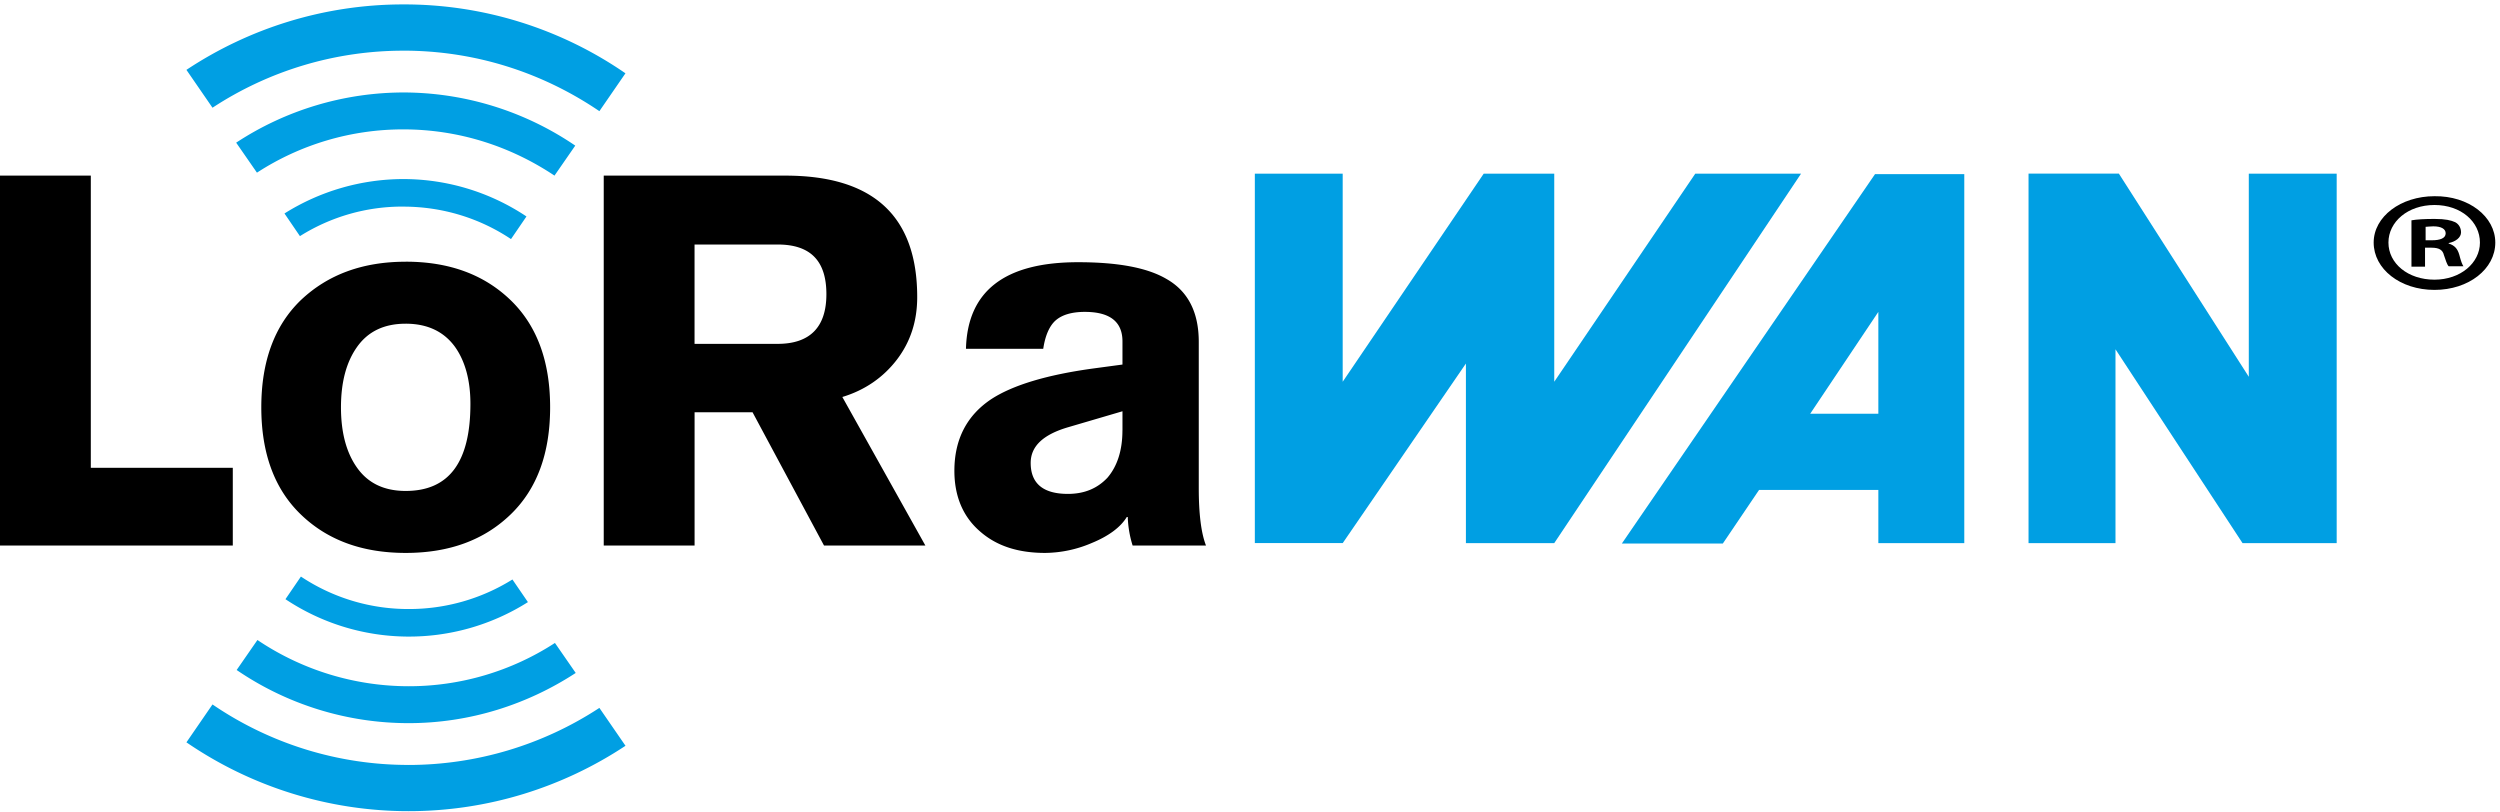
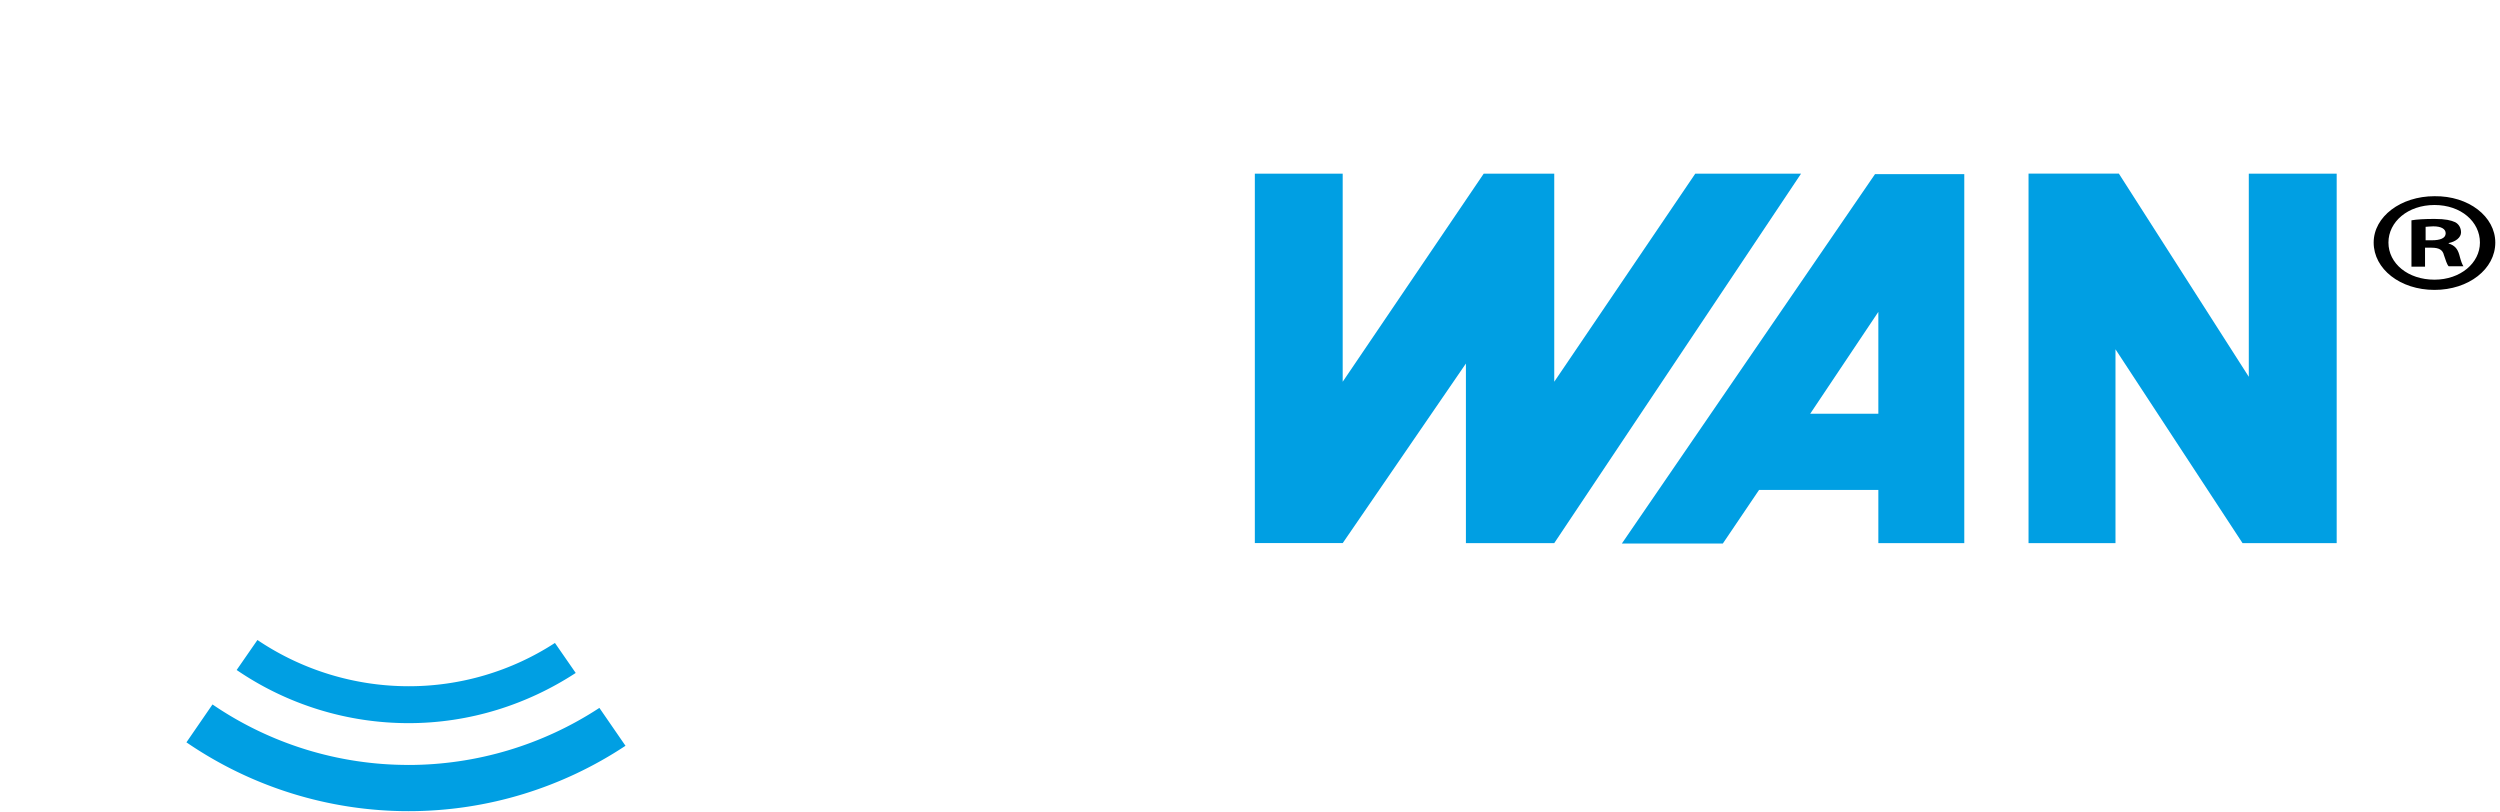
<svg xmlns="http://www.w3.org/2000/svg" width="77" height="25">
  <g fill="none" fill-rule="evenodd">
-     <path fill="#000" fill-rule="nonzero" d="M0 16.803V5.409h2.797v9H7.17v2.394H0m21.392-9.288v3.076h2.558c.997 0 1.503-.515 1.503-1.53 0-1.03-.491-1.53-1.503-1.53h-2.558v-.016zm-2.797 9.288V5.409h5.593c2.708 0 4.062 1.243 4.062 3.743 0 .742-.209 1.378-.625 1.924-.417.545-.982.94-1.681 1.151l2.558 4.576H25.38l-2.202-4.106h-1.785v4.106h-2.797m15.976-3.545v-.591l-1.651.485c-.789.227-1.176.59-1.176 1.106 0 .636.387.954 1.146.954.506 0 .907-.167 1.22-.5.297-.348.46-.833.46-1.454m2.351-2.728v4.5c0 .803.075 1.394.223 1.773h-2.26a3.285 3.285 0 01-.15-.879h-.03c-.193.318-.565.591-1.085.803a3.722 3.722 0 01-1.428.303c-.833 0-1.488-.212-1.994-.651-.535-.455-.803-1.091-.803-1.879 0-.97.387-1.712 1.145-2.212.655-.424 1.696-.743 3.14-.94l.892-.12v-.713c0-.606-.387-.909-1.16-.909-.402 0-.7.091-.893.258-.193.166-.327.47-.387.878h-2.38c.045-1.787 1.205-2.666 3.451-2.666 1.22 0 2.128.166 2.723.515.669.379.996 1.03.996 1.94M12.496 9.97c-.67 0-1.175.242-1.517.742-.313.455-.477 1.06-.477 1.833 0 .773.164 1.38.477 1.834.342.5.847.742 1.517.742 1.339 0 1.993-.894 1.993-2.682 0-.727-.163-1.318-.476-1.757-.342-.47-.848-.712-1.517-.712m0-1.91c1.339 0 2.41.395 3.228 1.182.818.788 1.22 1.894 1.22 3.303 0 1.41-.402 2.516-1.22 3.303-.818.788-1.89 1.182-3.228 1.182-1.339 0-2.41-.394-3.228-1.182-.818-.787-1.22-1.893-1.22-3.303 0-1.409.402-2.515 1.22-3.303.833-.787 1.904-1.181 3.228-1.181" />
-     <path d="M12.421 6.364c1.22 0 2.366.363 3.318 1l.476-.697a6.842 6.842 0 00-3.794-1.152 6.902 6.902 0 00-3.659 1.06l.476.698a5.922 5.922 0 013.183-.91M7.274 4.394l.64.924a8.256 8.256 0 014.507-1.333c1.726 0 3.318.53 4.657 1.424l.64-.924a9.419 9.419 0 00-5.297-1.637 9.412 9.412 0 00-5.147 1.546" fill="#009FE3" fill-rule="nonzero" />
-     <path d="M12.421 1.56c2.232 0 4.3.682 6.04 1.864l.803-1.166A11.99 11.99 0 0012.421.136c-2.454 0-4.76.743-6.679 2.016l.803 1.166a10.705 10.705 0 015.876-1.757m.164 17.197a5.956 5.956 0 01-3.317-1l-.476.697a6.854 6.854 0 007.468.09l-.477-.697a6.01 6.01 0 01-3.198.91" fill="#009FE3" fill-rule="nonzero" />
    <path d="M17.732 20.727l-.64-.924a8.256 8.256 0 01-4.507 1.333 8.344 8.344 0 01-4.656-1.424l-.64.924a9.383 9.383 0 005.296 1.637c1.89 0 3.66-.576 5.147-1.546" fill="#009FE3" fill-rule="nonzero" />
    <path d="M12.585 23.56a10.69 10.69 0 01-6.04-1.863l-.803 1.167a12.105 12.105 0 006.843 2.12c2.455 0 4.76-.742 6.68-2.014l-.804-1.167a10.742 10.742 0 01-5.876 1.758" fill="#009FE3" fill-rule="nonzero" />
    <path d="M38.633 5.348h2.722v6.41l4.344-6.41h2.172v6.41l4.344-6.41h3.258l-7.602 11.38H45.15v-5.531l-3.794 5.53h-2.707V5.348h-.015zm33.337 0v11.38h-2.9l-3.913-5.97v5.97h-2.678V5.347h2.782l4.002 6.258V5.348zm-11.47 0v11.38h-2.647V15.09h-3.674l-1.116 1.651h-3.11L57.75 5.364h2.75v-.016zm-4.745 7.394h2.098V9.606l-2.098 3.136z" fill="#009FE3" />
    <path d="M76.855 7.471c0 .815-.819 1.458-1.873 1.458-1.055 0-1.873-.643-1.873-1.458 0-.8.836-1.428 1.873-1.428 1.054-.014 1.873.628 1.873 1.428zm-3.291 0c0 .643.6 1.143 1.418 1.143.8 0 1.4-.514 1.4-1.143 0-.642-.582-1.157-1.4-1.157s-1.418.515-1.418 1.157zm1.127.743h-.418V6.786c.163-.029.4-.043.709-.043.345 0 .509.043.636.1.11.057.182.171.182.314 0 .157-.164.286-.382.329V7.5c.182.057.273.157.327.343.055.214.091.3.128.357h-.455c-.054-.057-.09-.186-.145-.343-.037-.157-.146-.228-.382-.228h-.2v.585zm.018-.814h.2c.236 0 .418-.057.418-.214 0-.129-.127-.215-.382-.215-.109 0-.181.015-.236.015V7.4z" fill="#000" fill-rule="nonzero" />
  </g>
</svg>